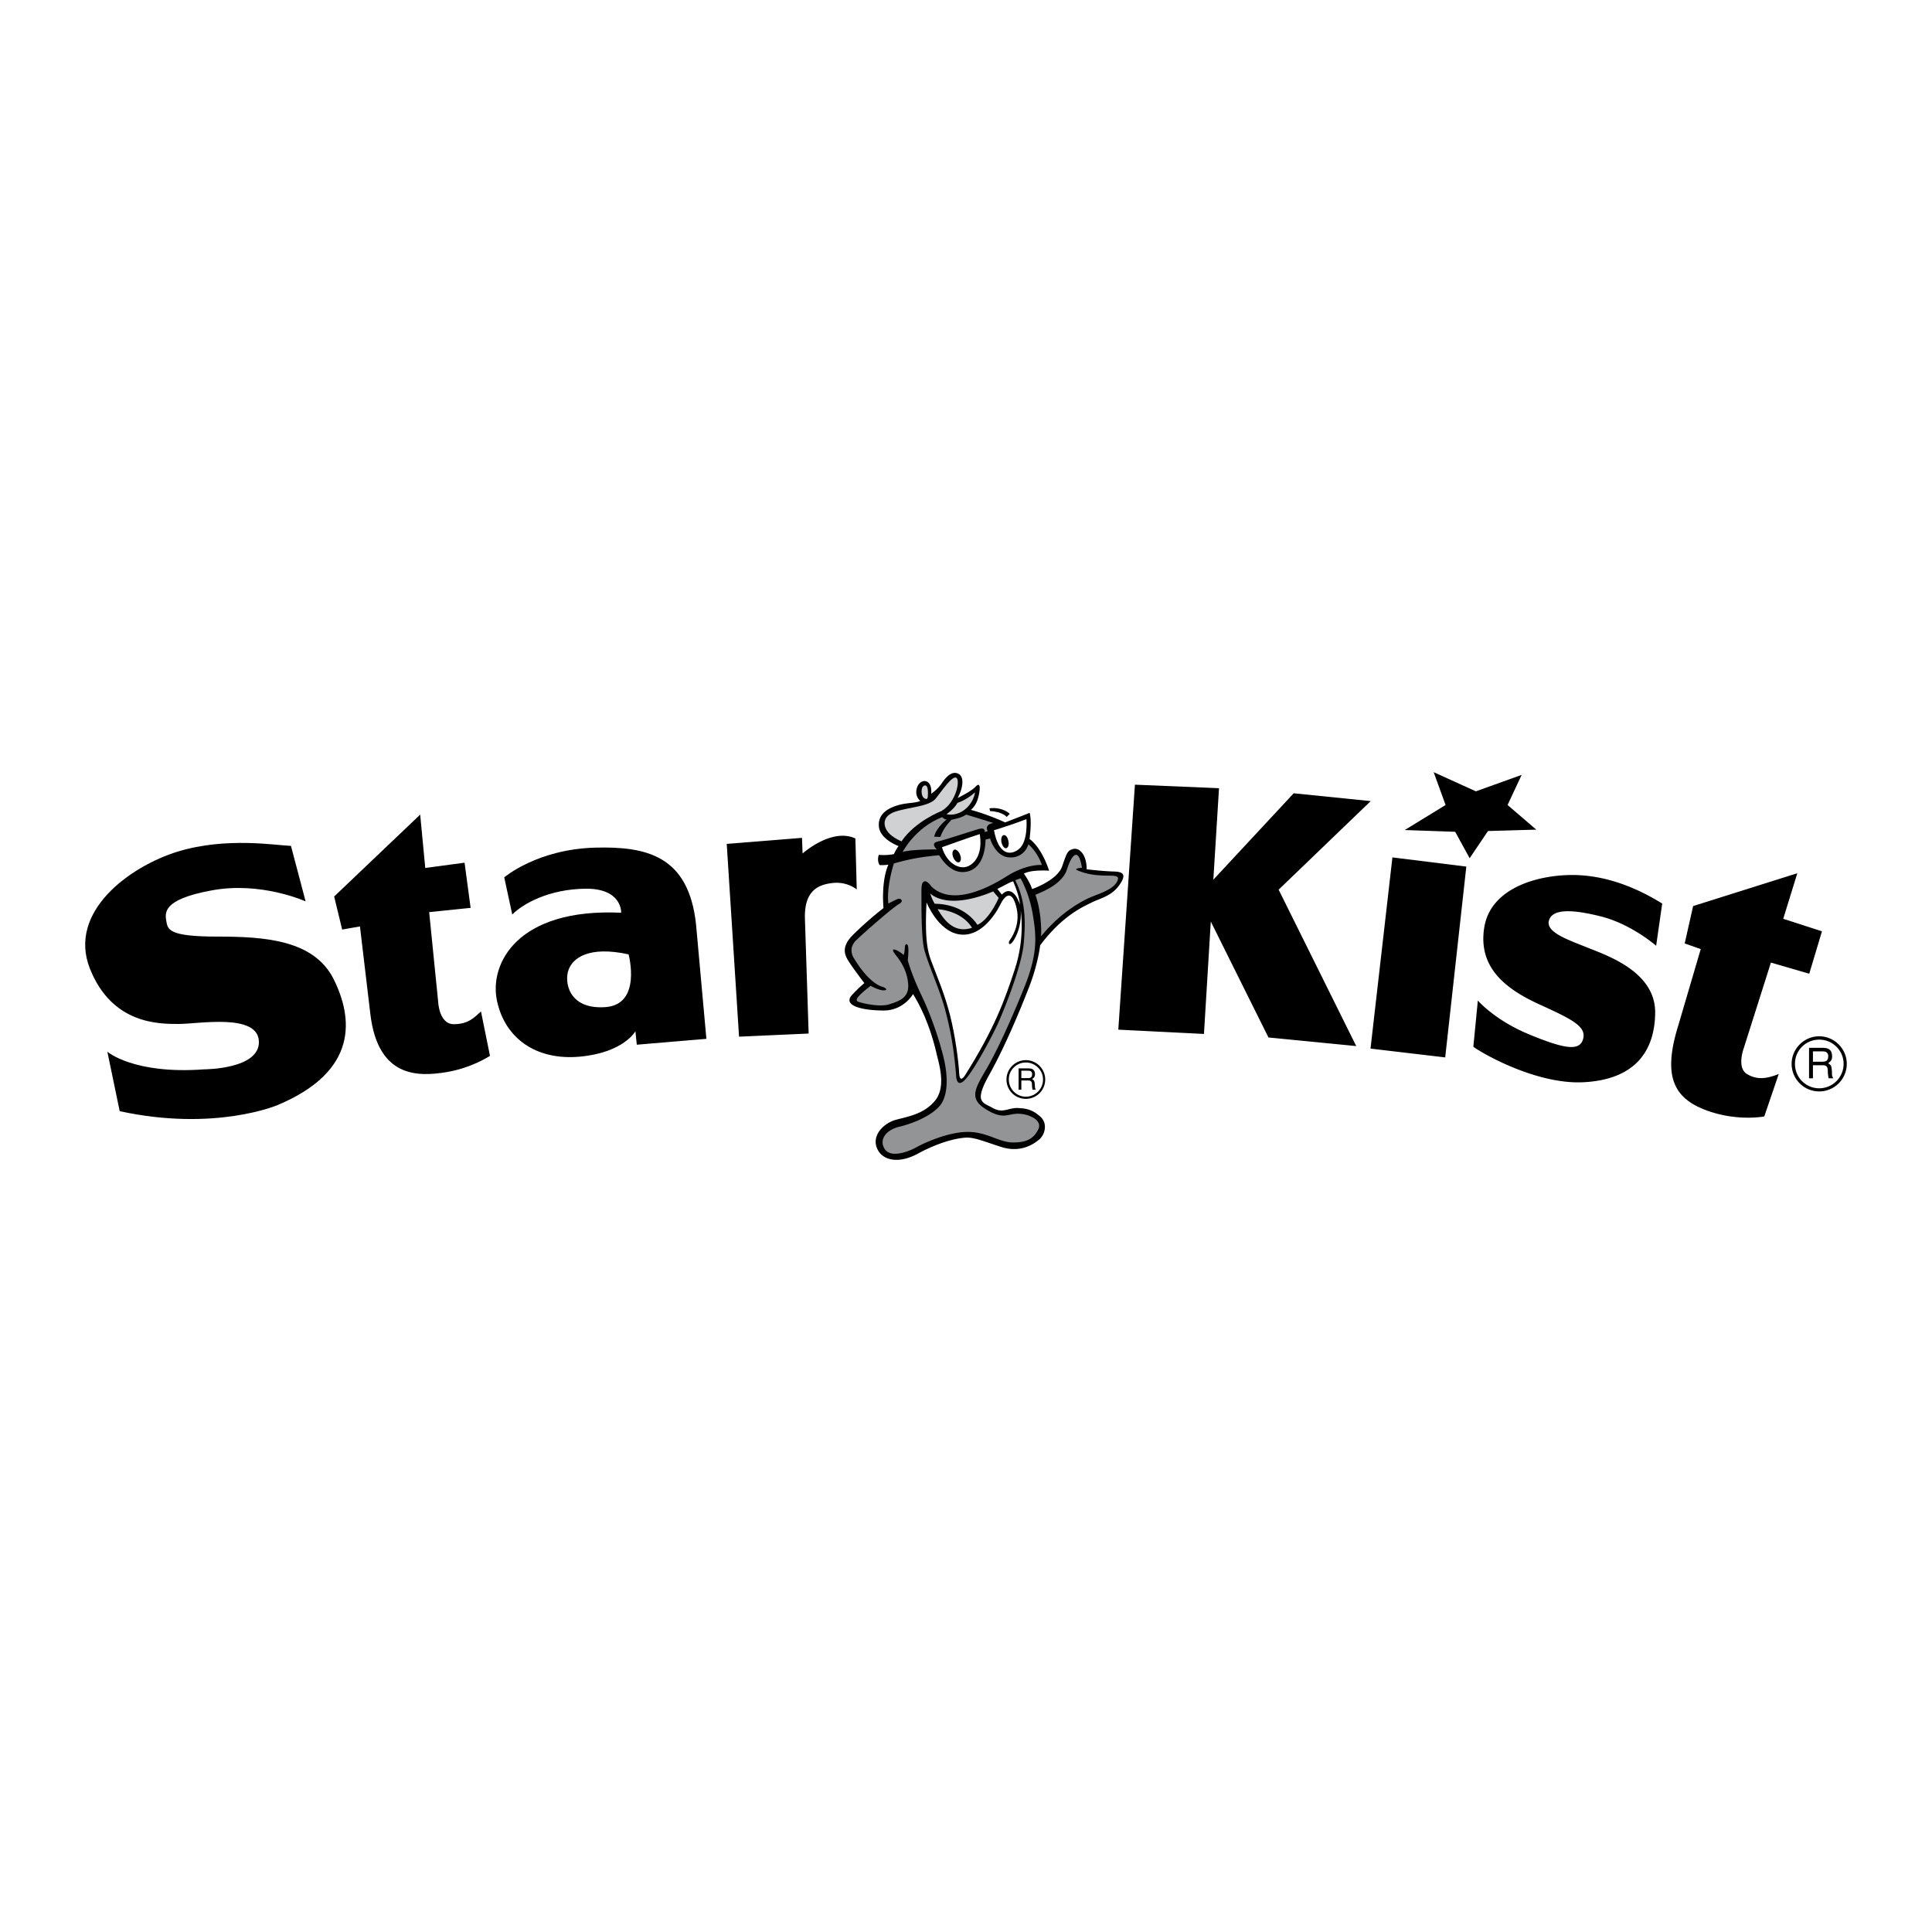
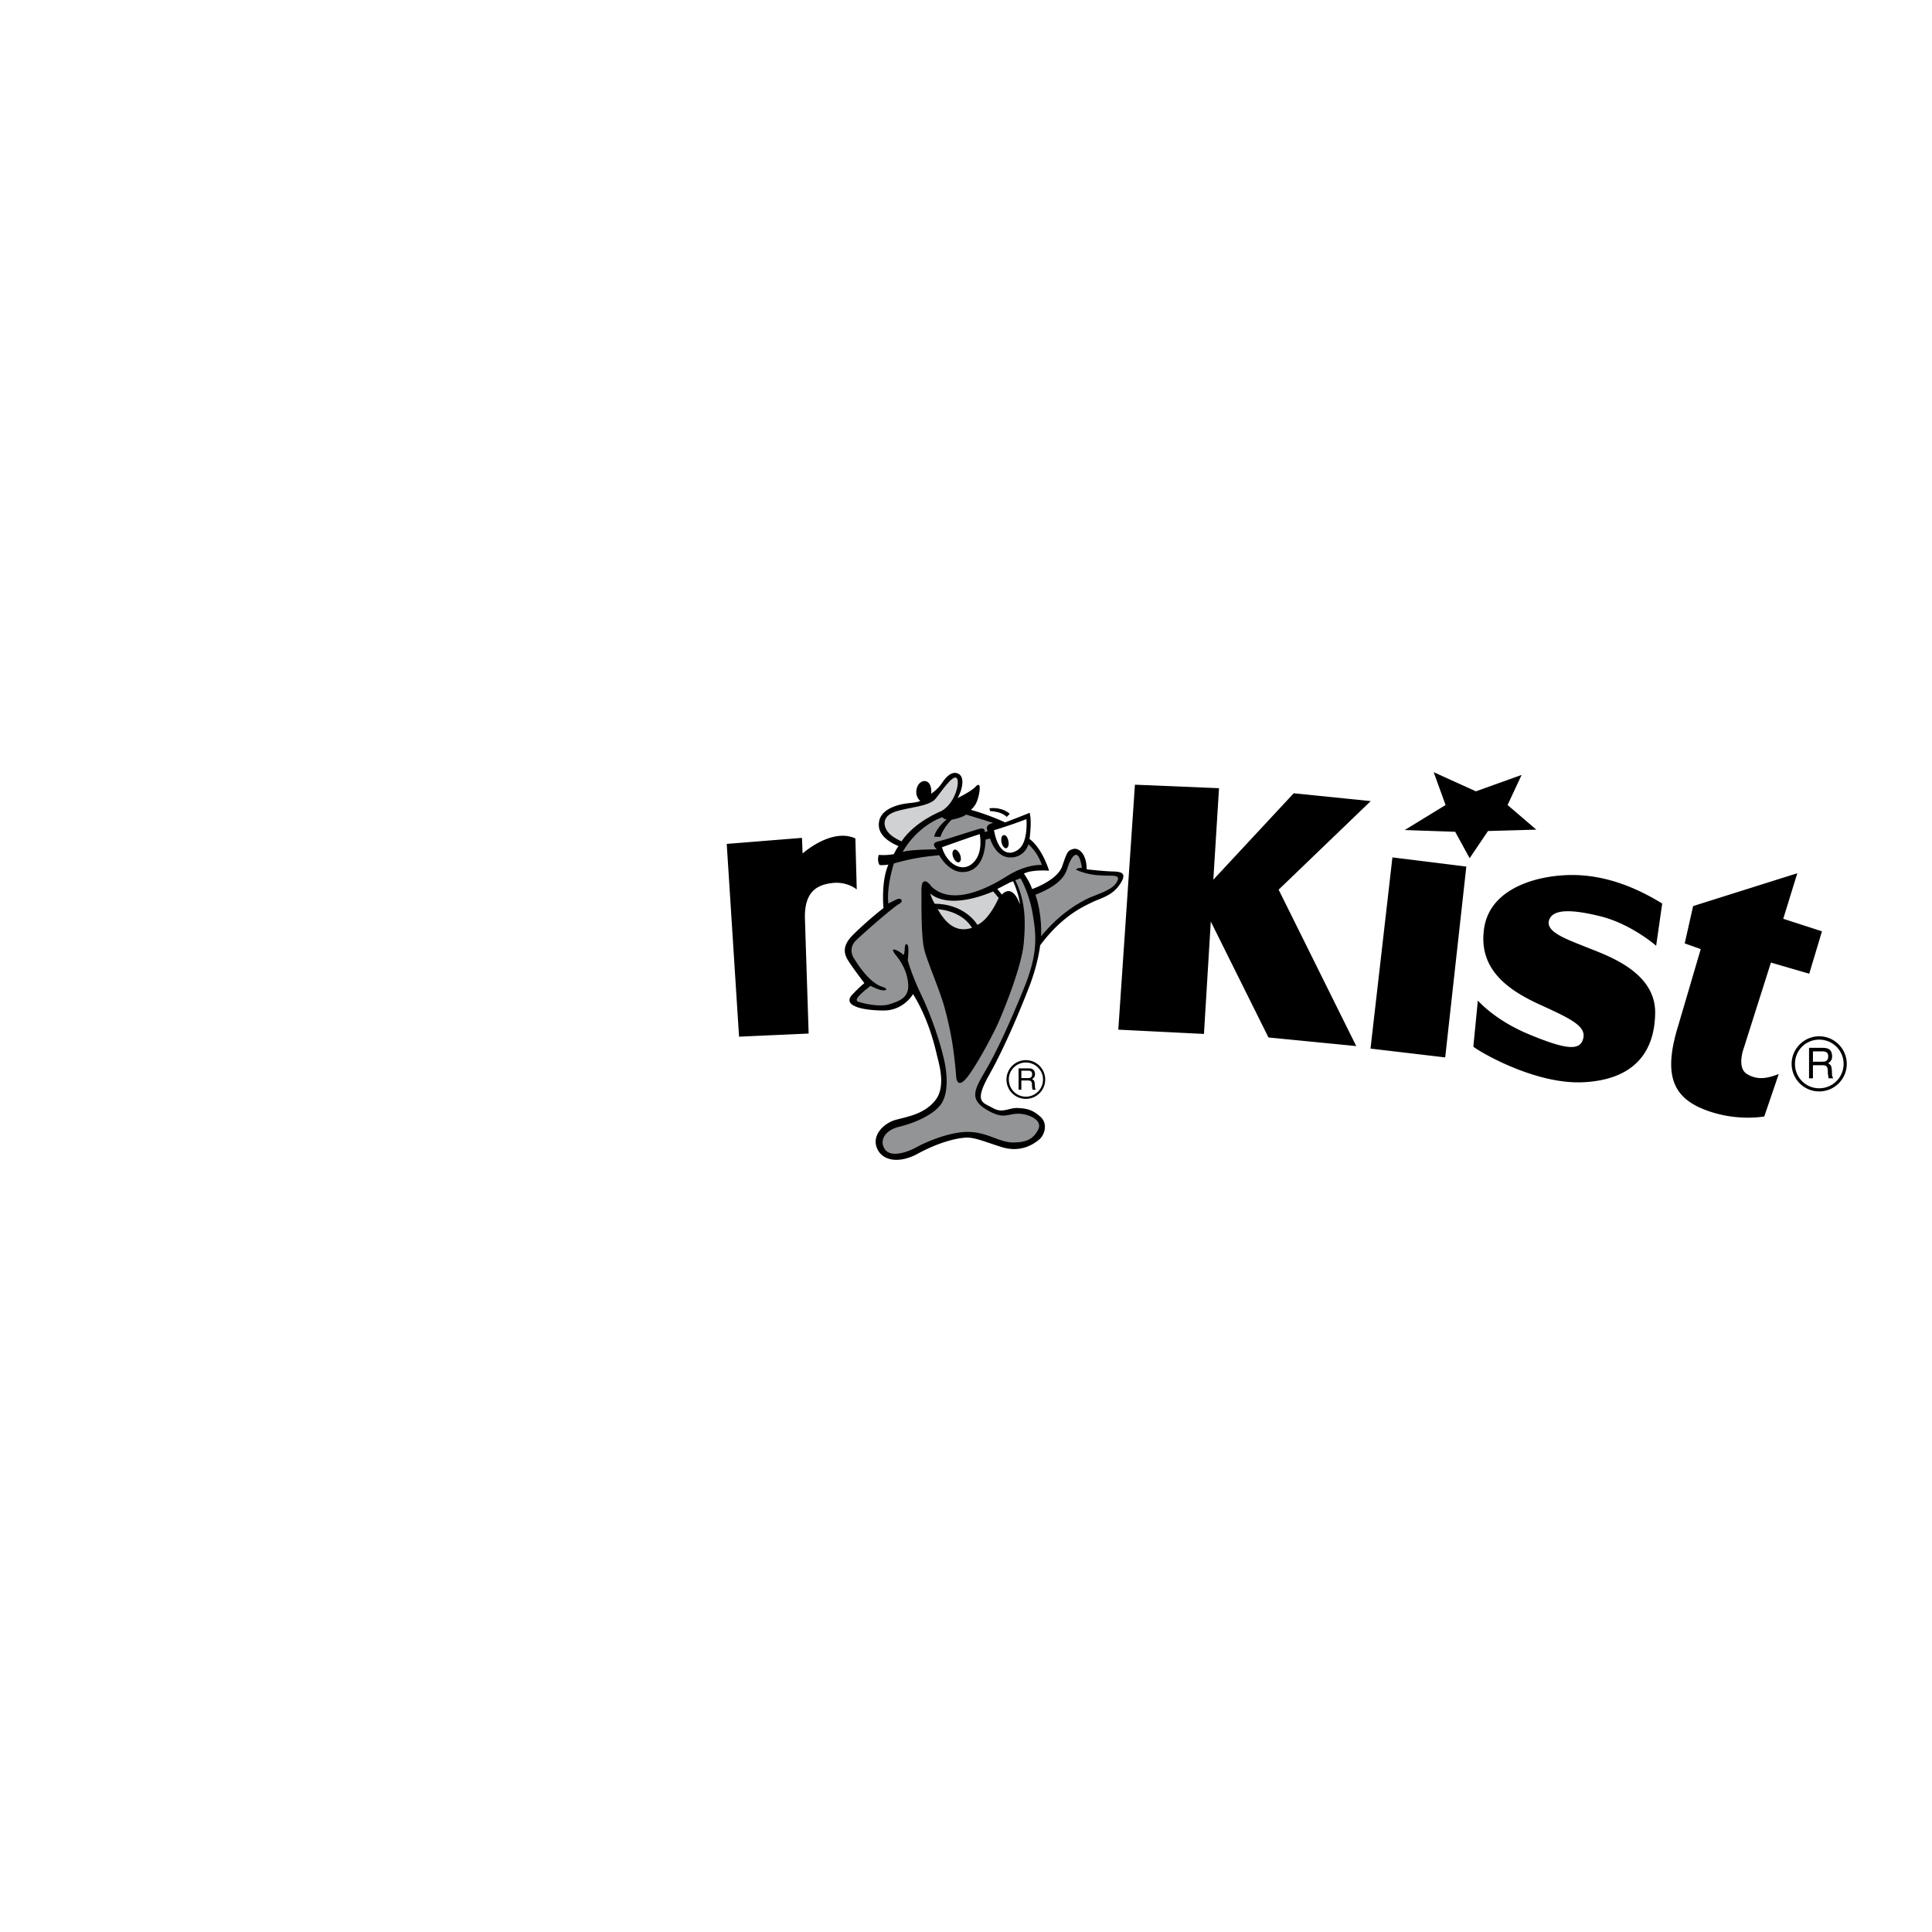
<svg xmlns="http://www.w3.org/2000/svg" width="2500" height="2500" viewBox="0 0 192.756 192.756">
  <g fill-rule="evenodd" clip-rule="evenodd">
-     <path fill="#fff" d="M0 0h192.756v192.756H0V0z" />
    <path d="M89.651 84.412s-1.931-.683-1.97-2.048c-.059-1.385 1.307-1.873 2.126-2.087.819-.195 1.58-.156 2.009-.371 0 0-.624-.468-.312-1.366.312-.897 1.521-.917 1.405.644 0 0 .624-.39 1.092-1.092.468-.702 1.073-1.229 1.678-.858.585.371.332 1.561-.137 2.379 0 0 1.365-.644 1.814-1.15.488-.488.43.253.293.897-.176.741-.371 1.053-.781 1.443 0 0 1.541.39 3.414 1.249 0 0 1.697-.644 2.438-.956 0 0 .254.546 0 2.614 0 0 1.133.702 1.951 3.16 0 0-1.736-.137-2.516.292 0 0 .584.8.818 1.541 0 0 2.516-.858 3.004-2.282s.547-1.561 1.092-1.716c.566-.156 1.348.488 1.348 2.028 0 0 1.715.195 2.633.214.896.02 1.424.195.662 1.307-.76 1.112-1.812 1.326-2.691 1.736-.857.429-3.004 1.307-5.246 4.33 0 0-.195 1.814-1.094 4.136-.916 2.359-2.438 6.025-3.998 8.797-1.541 2.77-.643 2.711.371 3.295 1.014.566 1.541-.039 2.496 0 .957.039 1.541.215 2.283.898.721.682.408 1.793-.176 2.262-.586.488-1.873 1.326-3.766.723-1.891-.605-2.77-1.016-3.686-.918-.956.078-2.633.508-4.584 1.561-1.931 1.074-3.627.742-4.135-.545-.507-1.268.663-2.439 1.833-2.789 1.19-.332 2.906-.566 4.018-1.99 1.112-1.443.273-3.824.078-4.74-.215-.896-.839-3.434-2.321-5.832 0 0-.917 1.639-2.926 1.639-2.028 0-4.252-.449-3.102-1.619 0 0 .722-.76 1.171-1.111 0 0-1.073-1.404-1.561-2.166-.488-.741-.683-1.521.39-2.614a35.598 35.598 0 0 1 3.082-2.711s-.273-2.613.488-4.33c0 0-.546.078-.877.039 0 0-.293-.409-.078-1.014 0 0 .761.078 1.502-.078.136-.274.273-.547.468-.801z" />
    <path d="M93.552 90.712s2.321.078 3.433 1.853c-1.619.547-2.652-.487-3.433-1.853z" fill="#d0d1d3" />
-     <path d="M92.44 90.03s1.112 2.809 3.199 3.18c2.068.37 3.55-1.756 4.154-2.945.586-1.19 1.25-1.366 1.639.37.391 1.736-.584 3.004-.701 3.199-.195.292 0 .663.447-.078.469-.8.723-1.794.664-2.887 0 0 .449 2.633-.586 5.813-1.033 3.16-2.066 5.988-4.993 10.631 0 0-.526.838-.565-.254-.059-1.094-.371-3.648-.917-5.793-.546-2.127-1.229-3.668-1.638-4.779-.43-1.152-.936-1.932-.703-6.457z" fill="#fff" />
    <path d="M92.811 89.133s1.561 1.775 6.281-.195l.545.644s-.896 2.146-2.125 2.692c0 0-1.151-2.067-4.252-2.106a3.964 3.964 0 0 1-.449-1.035z" fill="#d0d1d3" />
    <path d="M103.871 93.404s.137-2.106-.566-4.135c.82-.332 2.711-1.112 3.141-2.516.43-1.385 1.15-2.379 1.502-.176 0 0-1.092.059-.273.332.799.293 1.443.41 2.477.449.996.02 1.717-.098 1.25.683-.469.78-1.912 1.17-2.791 1.56-.937.448-2.83 1.482-4.74 3.803z" fill="#929496" />
    <path d="M101.764 90.264s-.643-2.185-1.814-1.015l-.447-.565c.389-.156 1.111-.624 1.58-.761.329.781.603 1.561.681 2.341z" fill="#fff" />
    <path d="M98.33 83.769l.449-.117s.527 1.892 2.01 1.892a1.8 1.8 0 0 0 1.812-1.307s.898.722 1.348 2.067c0 0-1.463-.156-3.492 1.112-2.029 1.288-5.5 2.965-7.529 1.034 0 0-.41-.624-.722-.507-.312.117-.273.702-.273 1.502 0 .819-.02 3.92.254 5.169.272 1.248 1.58 4.134 2.087 6.046.507 1.912.877 3.707 1.112 6.594 0 0 0 1.482.975.389.956-1.092 2.868-4.682 3.354-5.871.508-1.17 2.205-5.324 2.42-7.626.215-2.321.156-4.311-.84-6.32 0 0 .273-.117.527-.195 0 0 .857 1.444 1.209 3.55.352 2.087.566 3.881-.857 7.374-1.424 3.529-2.848 6.592-3.902 8.348-1.033 1.775-1.579 2.75.117 3.783 1.717 1.055 2.107.43 3.18.43 1.053 0 2.459.625 2.029 1.541-.449.916-1.111 1.326-2.516 1.326-1.406 0-2.576-1.053-4.526-1.053-1.951 0-4.33 1.092-5.11 1.521-.78.447-2.555 1.111-3.16.213-.604-.877.02-1.93 1.482-2.262 1.443-.352 3.199-1.111 4.018-2.105.819-.996.8-2.928.371-4.721-.429-1.814-1.288-4.35-2.282-6.398-.976-2.066-1.307-3.375-1.307-3.375s.195-1.541-.098-1.6c-.293-.039-.117.586-.312 1.073 0 0-.449-.39-.8-.507-.351-.137-.351.058.02.526.39.468 1.131 1.502 1.229 2.868.117 1.385-.897 1.717-1.854 2.027-.956.312-2.594-.078-2.945-.193-.351-.098-.858-.176 1.053-1.639 0 0 .838.467 1.326.447s.098-.293-.137-.35c-.253-.059-1.385-.449-2.828-2.81 0 0-.722-.956.215-1.853.936-.897 3.765-3.355 4.271-3.608.507-.273.176-.644-.215-.468-.37.175-.858.429-.858.429s-.253-1.365.546-3.999c1.599-.449 2.75-.664 4.525-.819 0 0 .897 1.677 2.321 1.677 1.407.002 2.244-1.187 2.303-3.235z" fill="#929496" />
    <path d="M99.17 82.833s1.697-.507 3.238-1.112c0 0 .193 2.224-.742 2.984-.857.702-2.049.585-2.496-1.872zM93.981 84.529s2.867-1.034 3.765-1.307c0 0 .41 1.892-.684 2.887-1.072 1.015-2.613.078-3.081-1.58z" fill="#fff" />
    <path d="M98.779 80.921l-.059-.273c.586-.098 1.463.039 2.029.546l-.312.312c.001 0-.41-.527-1.658-.585z" />
    <path d="M99.111 82.111s-.938.098-.566.819l-.312.078s.137-.507-.604-.292c-.742.215-3.453 1.112-4.077 1.249-.605.136-.352.546-.078.78 0 0-2.536-.02-3.414.254 0 0 1.229-2.419 3.94-3.472 0 0 .215.234.449.234 0 0-1.034.781-1.249 1.717l.625.02s.214-.819 1.112-1.717c0 0 .917-.136 1.463-.507.897.271 1.793.544 2.711.837z" fill="#929496" />
-     <path d="M94.43 81.233s.8-.546 1.092-1.131c0 0 .878-.253 1.755-1.053-.195 1.306-1.482 2.476-2.847 2.184zM92.401 79.711s-.312-.02-.41-.409c-.098-.391-.039-.858.253-.937.273-.059.332.351.332.624s.04.761-.175.722z" fill="#d0d1d3" />
    <path d="M93.922 80.921s-2.633 1.014-3.979 3.023c0 0-.897-.371-1.327-.897-.449-.546-.722-1.58.702-2.067 1.424-.468 3.394-.507 4.038-1.307s1.658-2.341 2.067-2.067c.392.252-.037 2.476-1.501 3.315z" fill="#d0d1d3" />
-     <path d="M29.028 84.393l1.463 5.539s-4.447-2.028-9.402-1.092c-4.974.917-4.623 2.282-4.486 3.121.137.819.352 1.482 5.052 1.482 4.701 0 9.617.312 11.606 4.193 1.97 3.922 2.535 9.227-5.579 12.621 0 0-6.242 2.672-15.741.604l-1.229-5.93s2.633 2.283 9.674 1.756c0 0 5.579 0 5.442-2.809-.137-2.809-6.008-1.717-7.998-1.717-1.97 0-6.671.039-8.875-5.559-2.185-5.618 3.92-10.143 8.796-11.645 4.879-1.481 9.834-.603 11.277-.564zM47.988 100.914l.897 4.428s-1.833 1.229-4.428 1.639c-2.614.41-6.749.662-7.51-5.832l-1.034-8.719-1.775.312-.8-3.296 8.583-8.173.507 5.325 3.921-.527.604 4.506-4.135.429.897 8.933s.078 2.244 1.56 2.244c1.503-.001 2.088-.722 2.713-1.269zM70.477 103.645l-6.944.586-.137-1.346s-1.151 2.125-5.52 2.535-7.49-1.814-8.29-5.559c-.8-3.727 2.048-9.285 12.386-8.797 0 0 .137-2.419-3.53-2.399-3.687.039-6.261 1.502-7.334 2.575l-.8-3.706s3.277-2.809 9.07-2.965c5.13-.137 9.324.8 10.065 7.646l1.034 11.43z" />
    <path d="M62.714 95.218s1.365 5.051-2.36 5.266c-3.706.234-4.058-2.613-3.628-3.725.409-1.151 1.989-2.419 5.988-1.541z" fill="#fff" />
    <path d="M80.679 103.117l-6.944.312-1.229-19.232 7.509-.604.059 1.56s2.887-2.594 5.267-1.501l.137 5.091s-.937-.819-2.438-.644c-1.502.175-2.828.838-2.73 3.628l.369 11.39zM120.119 103.156l-8.545-.427 1.658-24.441 8.389.351-.566 9.128 8.017-8.621 7.684.78-9.186 8.836 7.742 15.605-8.757-.859-5.754-11.567-.682 11.215zM144.188 105.498l-7.452-.879 2.186-19.076 7.373.917-2.107 19.038zM148.459 82.911l-1.832 2.711-1.443-2.634-5.034-.175 4.077-2.497-1.19-3.276 4.213 1.911 4.564-1.639-1.404 3.004 2.867 2.458-4.818.137zM146.996 104.426l.449-4.604s1.678 1.969 5.15 3.393c3.451 1.424 4.895 1.639 5.305.586.508-1.346-.975-2.068-4.311-3.59s-6.164-3.666-5.5-7.704c.682-4.038 5.539-5.208 8.758-5.208 3.238 0 6.279 1.17 8.992 2.848l-.605 4.213s-2.438-2.146-5.5-2.926c-2.965-.741-4.779-.741-5.17.332-.449 1.229 1.834 1.97 3.844 2.789 2.008.8 6.748 2.419 6.729 6.476-.039 4.076-2.242 6.689-7.139 6.943-4.916.255-10.572-3.16-11.002-3.548zM177.465 107.156l-1.443 4.232s-2.867.564-6.066-.723-3.98-3.646-2.498-8.406l2.225-7.568-1.6-.566.84-3.726 10.395-3.277-1.404 4.545 3.863 1.248-1.268 4.232-3.824-1.111-2.711 8.543s-.74 1.971.352 2.596c1.031.604 1.986.429 3.139-.019zM104.279 107.701c0-1.053-.857-1.93-1.93-1.93a1.935 1.935 0 0 0-1.932 1.93c0 1.074.857 1.932 1.932 1.932 1.073 0 1.93-.858 1.93-1.932zM184.252 106.141c0-1.502-1.229-2.75-2.75-2.75s-2.75 1.248-2.75 2.75c0 1.521 1.229 2.75 2.75 2.75s2.75-1.229 2.75-2.75z" />
    <path d="M104.064 107.701c0 .957-.779 1.717-1.715 1.717-.938 0-1.697-.76-1.697-1.717-.02-.936.76-1.697 1.697-1.697.936 0 1.715.762 1.715 1.697zM183.939 106.141c0 1.346-1.092 2.439-2.438 2.439s-2.418-1.094-2.418-2.42c-.02-1.346 1.072-2.438 2.418-2.438s2.438 1.092 2.438 2.419z" fill="#fff" />
    <path d="M101.627 108.717h.273v-.918h.701c.449 0 .332.391.371.645l.039.273h.332c-.117-.195-.078-.234-.098-.508-.039-.371-.039-.41-.273-.547.215-.156.293-.252.293-.525-.039-.488-.352-.547-.682-.547h-.957v2.127h.001zM180.488 107.584h.389v-1.307h.996c.623 0 .447.566.506.918l.059.389h.469c-.176-.271-.117-.33-.137-.74-.059-.527-.059-.566-.371-.762.293-.232.41-.369.391-.76-.039-.684-.488-.781-.955-.781h-1.346v3.043h-.001z" />
    <path d="M102.584 106.824c.174 0 .428.039.389.41-.02.271-.195.33-.389.33h-.684v-.74h.684zM181.834 104.893c.254 0 .623.059.564.586-.039.391-.291.447-.564.447h-.957v-1.033h.957z" fill="#fff" />
    <path d="M99.91 84.022c-.039-.253-.02-.663.234-.702.273-.039.43.371.469.605.059.253.02.644-.215.702-.253.039-.429-.351-.488-.605zM95.112 85.563c-.098-.234-.156-.644.078-.78.195-.117.468.195.566.41.117.253.195.682-.039.819-.215.136-.507-.215-.605-.449z" />
  </g>
</svg>